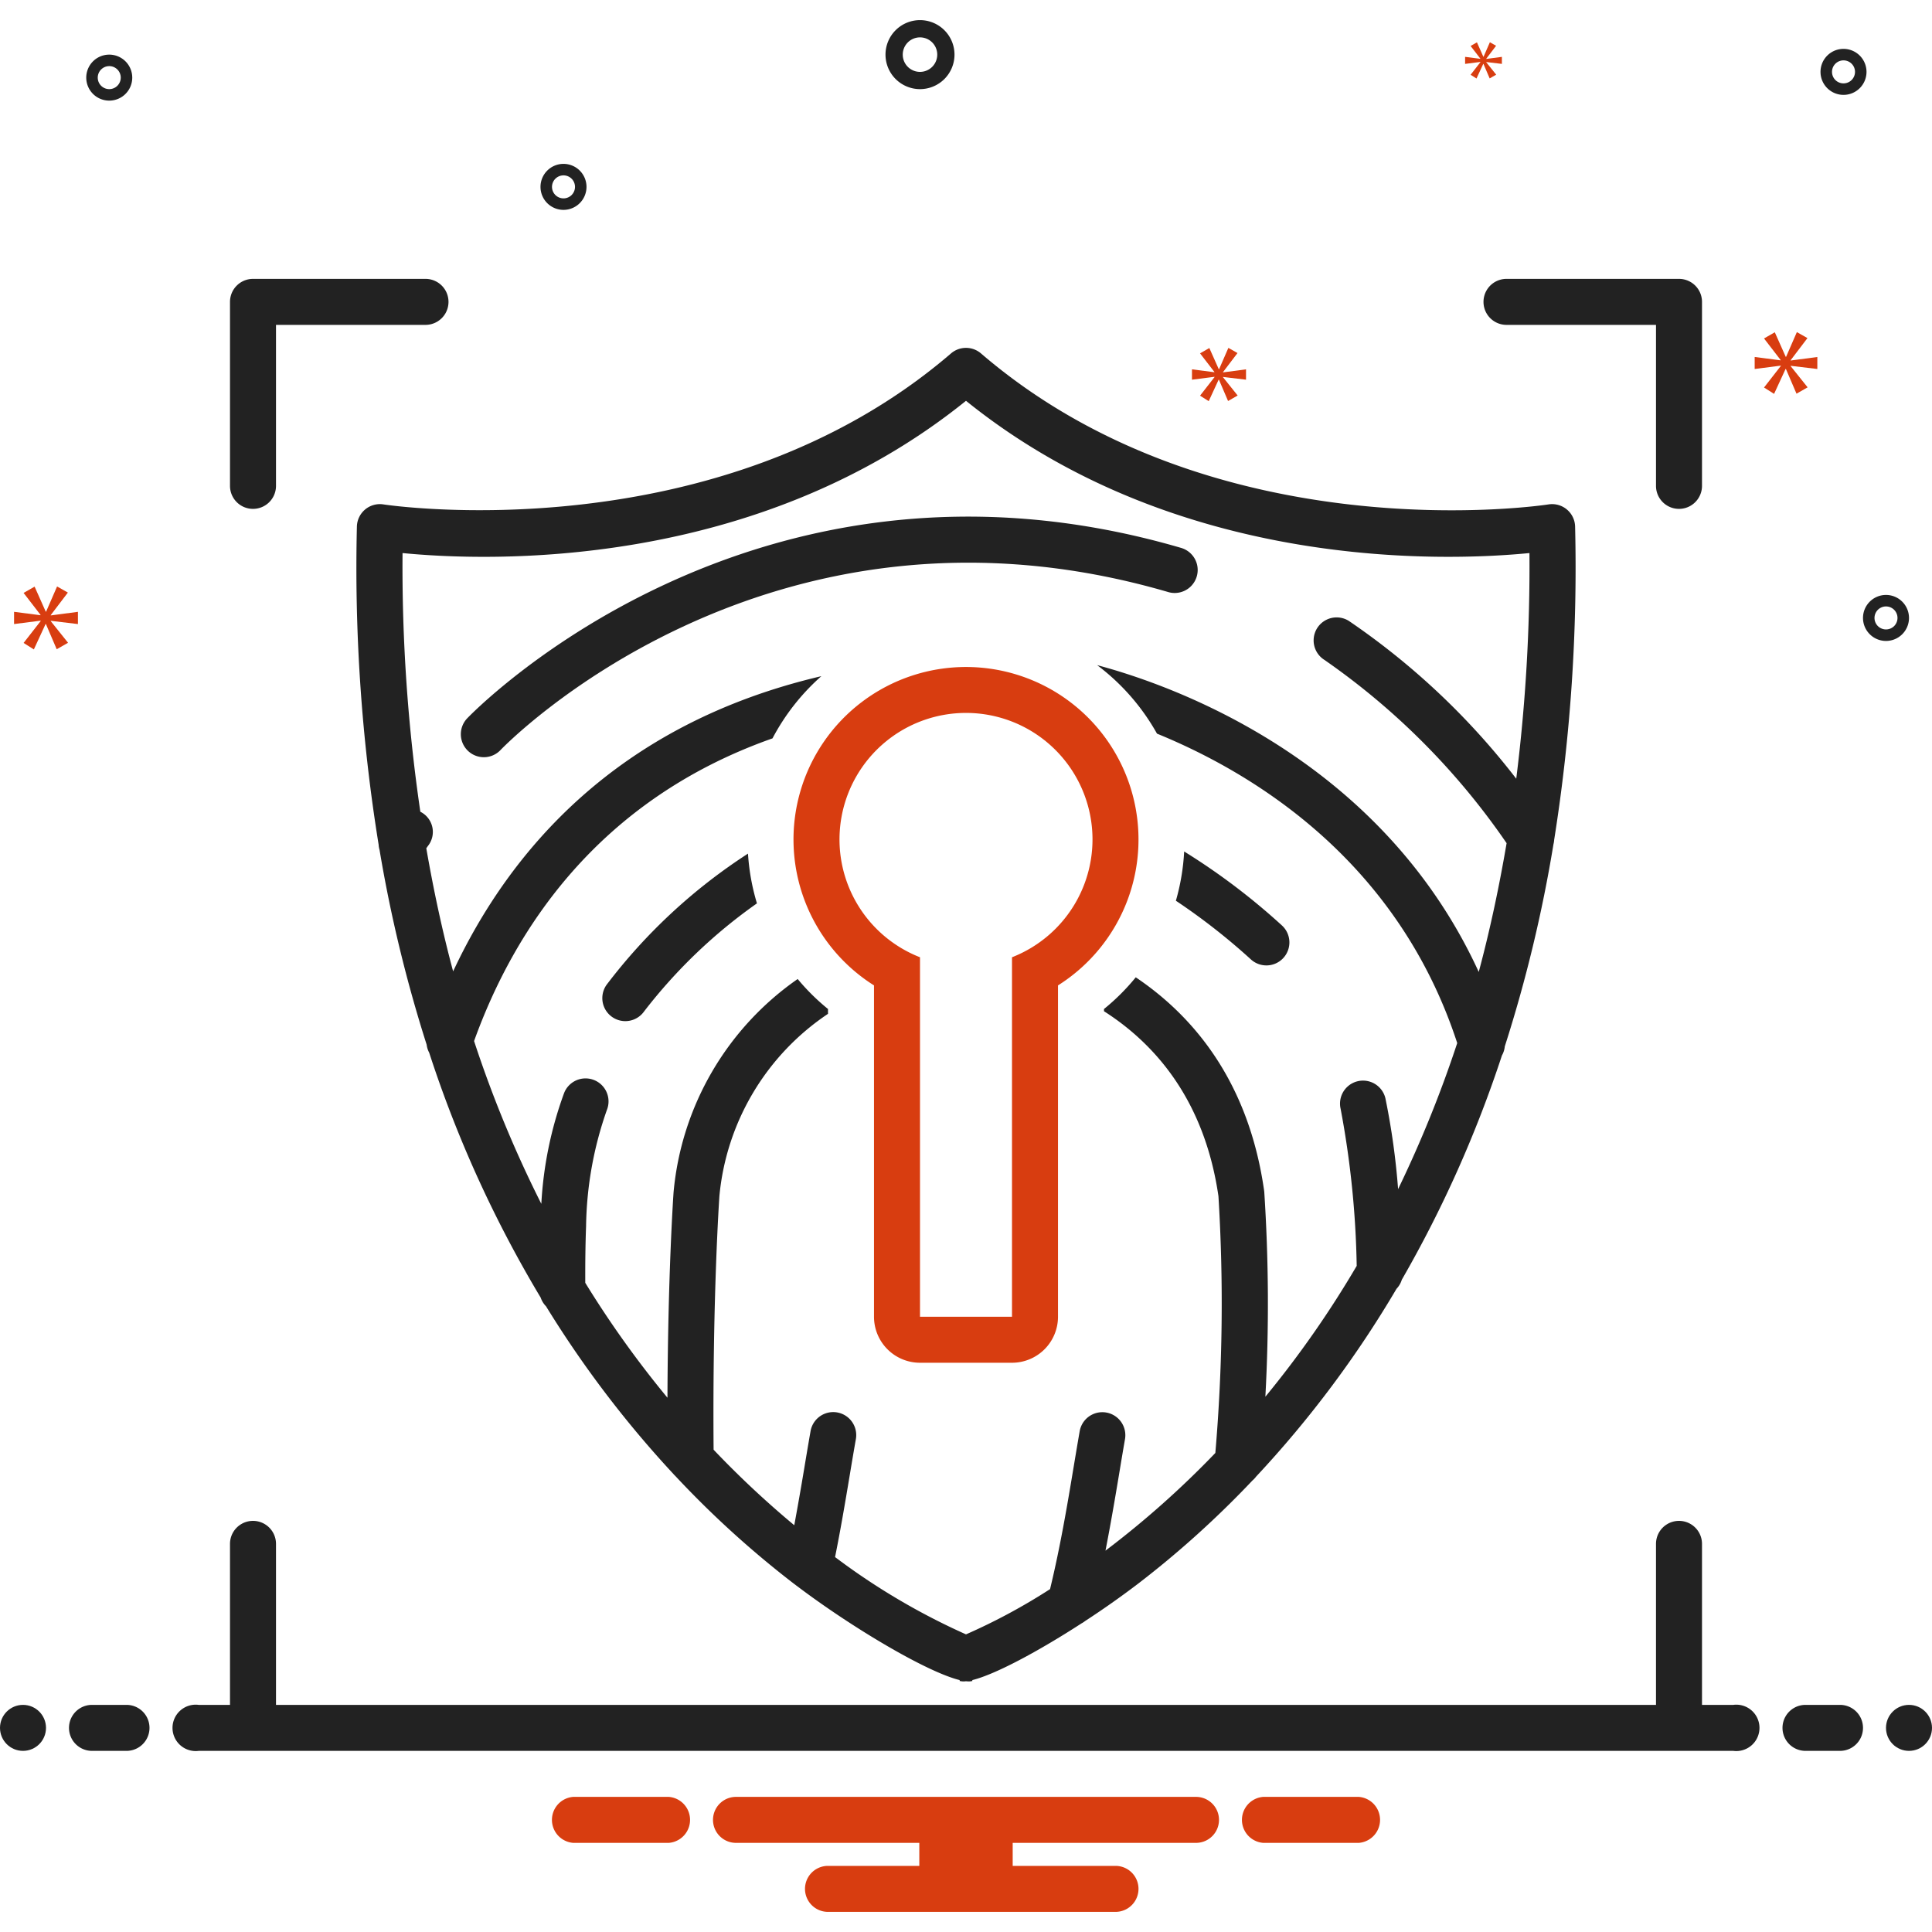
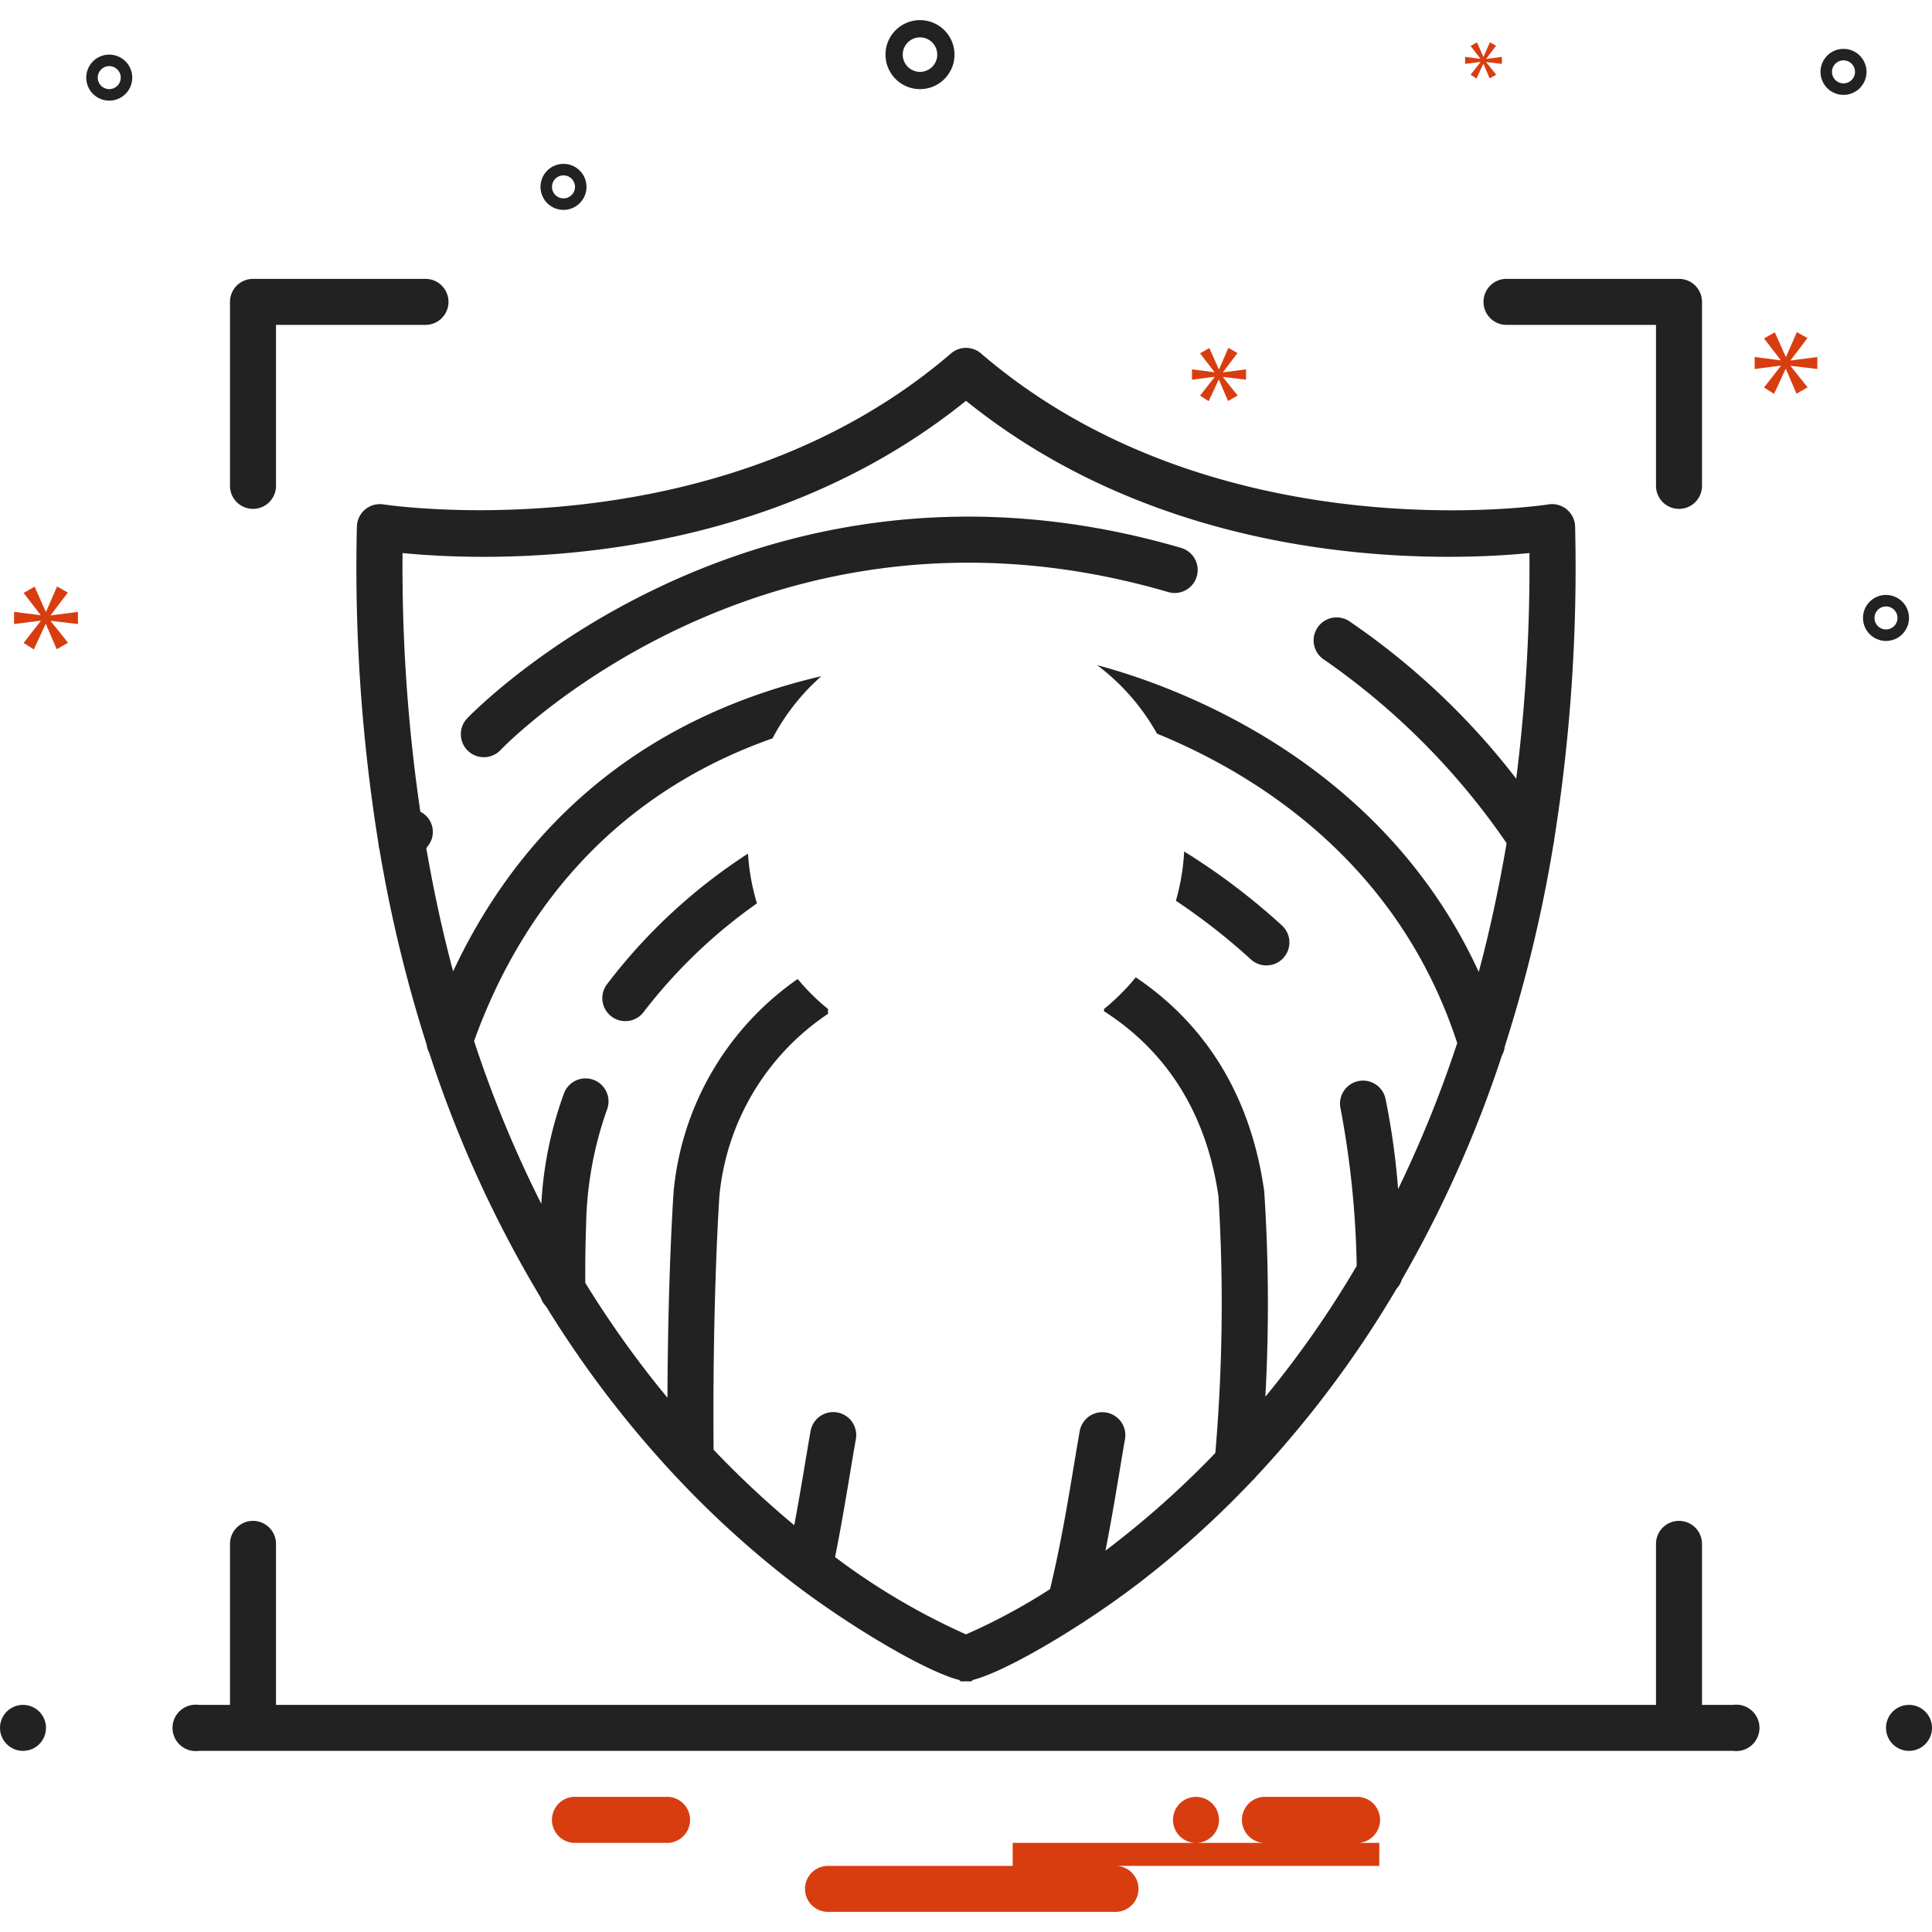
<svg xmlns="http://www.w3.org/2000/svg" data-name="Layer 1" viewBox="0 0 168 168" id="Security">
  <circle cx="2" cy="150.25" r="2" fill="#222222" class="color2d4356 svgShape" />
-   <path fill="#222222" d="M11 148.25H8a2 2 0 0 0 0 4h3a2 2 0 0 0 0-4zm149 0h-3a2 2 0 0 0 0 4h3a2 2 0 0 0 0-4z" class="color2d4356 svgShape" />
  <circle cx="166" cy="150.25" r="2" fill="#222222" class="color2d4356 svgShape" />
-   <path fill="#d83d10" d="M118.154 156.25h-8.308a2.006 2.006 0 0 0 0 4h8.308a2.006 2.006 0 0 0 0-4zm-60 0h-8.308a2.006 2.006 0 0 0 0 4h8.308a2.006 2.006 0 0 0 0-4zm45.846 0H64a2 2 0 0 0 0 4h15.94v2H72a2 2 0 0 0 0 4h25a2 2 0 0 0 0-4h-8.94v-2H104a2 2 0 0 0 0-4z" class="color0bceb2 svgShape" />
+   <path fill="#d83d10" d="M118.154 156.25h-8.308a2.006 2.006 0 0 0 0 4h8.308a2.006 2.006 0 0 0 0-4zm-60 0h-8.308a2.006 2.006 0 0 0 0 4h8.308a2.006 2.006 0 0 0 0-4zm45.846 0a2 2 0 0 0 0 4h15.94v2H72a2 2 0 0 0 0 4h25a2 2 0 0 0 0-4h-8.94v-2H104a2 2 0 0 0 0-4z" class="color0bceb2 svgShape" />
  <path fill="#222222" d="M42.073 65.844a1.997 1.997 0 0 0 1.457-.63c.227-.24 23.072-23.945 58.056-13.73a2 2 0 1 0 1.121-3.84c-37.404-10.926-61.85 14.574-62.094 14.833a2 2 0 0 0 1.46 3.367zm69.531 17.448a2 2 0 0 0-.14-2.825 57.415 57.415 0 0 0-8.493-6.425 19.13 19.13 0 0 1-.72 4.283 55.054 55.054 0 0 1 6.528 5.107 2 2 0 0 0 2.825-.14zm-58.858 2.343a2 2 0 0 0 3.26 2.318 45.254 45.254 0 0 1 9.815-9.4 19.095 19.095 0 0 1-.779-4.325 48.444 48.444 0 0 0-12.296 11.407z" class="color2d4356 svgShape" />
  <path fill="#222222" d="M31.75 44.304a2 2 0 0 0-.716 1.494 150.616 150.616 0 0 0 1.89 27.649 1.998 1.998 0 0 0 .08.457A122.003 122.003 0 0 0 37.1 90.84a1.998 1.998 0 0 0 .221.696 103.61 103.61 0 0 0 9.693 21.296 1.996 1.996 0 0 0 .467.76 92.706 92.706 0 0 0 11.057 14.558 1.996 1.996 0 0 0 .183.193 84.94 84.94 0 0 0 10.31 9.368l.133.099c.045.036.09.072.138.104 4.77 3.609 11.287 7.483 14.158 8.183l-.02.072a1.514 1.514 0 0 0 .56.026 2.253 2.253 0 0 0 .234.014 1.197 1.197 0 0 0 .327-.04l-.021-.072c2.002-.489 5.78-2.52 9.5-4.93a1.967 1.967 0 0 0 .316-.207 77.282 77.282 0 0 0 4.612-3.25 84.55 84.55 0 0 0 9.944-8.975 2 2 0 0 0 .315-.336 92.96 92.96 0 0 0 12.209-16.33 1.995 1.995 0 0 0 .461-.79 104.096 104.096 0 0 0 8.703-19.494 1.997 1.997 0 0 0 .251-.792 122.07 122.07 0 0 0 4.233-17.585 1.994 1.994 0 0 0 .062-.384 150.98 150.98 0 0 0 1.82-27.226 2.001 2.001 0 0 0-2.316-1.936c-.286.048-28.957 4.397-49.346-13.129a2 2 0 0 0-2.608 0c-20.347 17.49-49.06 13.173-49.348 13.13a1.997 1.997 0 0 0-1.598.44ZM84 34.853c18.379 14.829 41.651 13.957 48.996 13.239a148.868 148.868 0 0 1-1.148 19.622 63.336 63.336 0 0 0-14.559-13.723 2 2 0 1 0-2.12 3.393 62.145 62.145 0 0 1 15.84 15.935c-.654 3.835-1.45 7.578-2.423 11.198-8.525-18.581-26.68-24.947-33.183-26.679a19.118 19.118 0 0 1 5.205 5.957c8.41 3.435 20.926 11.041 26.107 26.907a103.601 103.601 0 0 1-5.141 12.7 63.23 63.23 0 0 0-1.102-7.89 2 2 0 0 0-3.896.909 80.748 80.748 0 0 1 1.398 13.656 87.974 87.974 0 0 1-7.942 11.377 149.312 149.312 0 0 0-.096-17.815l-.015-.123c-1.371-9.606-6.262-15.24-11.16-18.532A18.841 18.841 0 0 1 96 87.739v.195c4.292 2.738 8.719 7.575 9.952 16.083a152.889 152.889 0 0 1-.27 22.328 80.63 80.63 0 0 1-9.553 8.493c.45-2.303.832-4.543 1.177-6.615.175-1.055.346-2.086.521-3.087a2 2 0 0 0-3.94-.69c-.177 1.013-.35 2.054-.528 3.12-.57 3.431-1.17 6.975-2.05 10.618A52.04 52.04 0 0 1 84 142.119a58.67 58.67 0 0 1-11.386-6.721c.486-2.414.88-4.749 1.258-7.013.185-1.11.366-2.195.552-3.246a2 2 0 0 0-3.94-.696c-.187 1.064-.37 2.16-.557 3.284a283.58 283.58 0 0 1-.86 4.902 82.427 82.427 0 0 1-7.015-6.567c-.111-13.264.504-22.033.504-22.055A21.47 21.47 0 0 1 72 88.159v-.42a18.843 18.843 0 0 1-2.637-2.607 25.363 25.363 0 0 0-10.79 18.52c-.006.079-.495 7.027-.533 17.89a88.015 88.015 0 0 1-7.147-9.993c-.007-1.851.015-3.44.07-4.915a31.608 31.608 0 0 1 1.81-10.118 2 2 0 1 0-3.733-1.436 33.169 33.169 0 0 0-1.968 9.602 102.306 102.306 0 0 1-5.848-14.156c3.437-9.548 10.686-20.943 25.95-26.32a19.095 19.095 0 0 1 4.248-5.408c-17.835 4.175-27.153 15.27-32.02 25.668-.93-3.465-1.696-7.043-2.333-10.705.054-.073.104-.147.158-.219a1.958 1.958 0 0 0-.676-2.955 146.786 146.786 0 0 1-1.547-22.495c7.345.72 30.618 1.59 48.996-13.24Z" class="color2d4356 svgShape" />
-   <path fill="#d83d10" d="M84 58a14.999 14.999 0 0 0-8 27.687V114.5a4 4 0 0 0 4 4h8a4 4 0 0 0 4-4V85.687A14.999 14.999 0 0 0 84 58Zm4 25.239V114.5h-8V83.24a11 11 0 1 1 8 0Z" class="color0bceb2 svgShape" />
  <path fill="#222222" d="M22 44.25a2 2 0 0 0 2-2v-14h13a2 2 0 0 0 0-4H22a2 2 0 0 0-2 2v16a2 2 0 0 0 2 2zm109-16h13v14a2 2 0 0 0 4 0v-16a2 2 0 0 0-2-2h-15a2 2 0 0 0 0 4zm19.721 120H148v-14a2 2 0 0 0-4 0v14H24v-14a2 2 0 0 0-4 0v14h-2.721a2.017 2.017 0 1 0 0 4H150.72a2.017 2.017 0 1 0 0-4zM80 7.75a3 3 0 1 0-3-3 3.003 3.003 0 0 0 3 3zm0-4.5a1.5 1.5 0 1 1-1.5 1.5 1.501 1.501 0 0 1 1.5-1.5zm84 48.484a2 2 0 1 0 2 2 2.002 2.002 0 0 0-2-2zm0 3a1 1 0 1 1 1-1 1.001 1.001 0 0 1-1 1zM9.5 4.75a2 2 0 1 0 2 2 2.002 2.002 0 0 0-2-2zm0 3a1 1 0 1 1 1-1 1.001 1.001 0 0 1-1 1zm150.805-3.5a2 2 0 1 0 2 2 2.002 2.002 0 0 0-2-2zm0 3a1 1 0 1 1 1-1 1.001 1.001 0 0 1-1 1zM51 16.25a2 2 0 1 0-2 2 2.002 2.002 0 0 0 2-2zm-3 0a1 1 0 1 1 1 1 1.001 1.001 0 0 1-1-1z" class="color2d4356 svgShape" />
  <path fill="#d83d10" d="m4.415 53.483 1.487-1.955-.939-.532-.954 2.19h-.032l-.969-2.175-.956.548 1.472 1.909v.031l-2.301-.297v1.064l2.316-.297V54l-1.487 1.908.892.564 1.018-2.206h.03l.939 2.19.986-.563-1.502-1.878v-.031l2.362.282v-1.064l-2.362.313v-.032zM128.734 5.403l-.856 1.099.514.325.586-1.271h.018l.54 1.262.568-.325-.865-1.081v-.018l1.36.162v-.612l-1.36.18v-.018l.856-1.126-.54-.307-.55 1.261h-.018l-.558-1.252-.551.315.848 1.1v.018l-1.325-.171v.612l1.333-.171v.018zM158.029 32.086v-1.044l-2.317.307v-.031l1.458-1.918-.921-.521-.936 2.148h-.031l-.951-2.133-.937.537 1.443 1.872v.031l-2.256-.292v1.044l2.271-.292v.031l-1.458 1.872.875.553.998-2.164h.03l.921 2.148.967-.552-1.473-1.842v-.03l2.317.276zM106.351 32.355l1.258-1.655-.794-.45-.807 1.853h-.027l-.821-1.84-.808.463 1.245 1.616v.026l-1.947-.252v.901l1.96-.252v.027l-1.258 1.614.754.477.862-1.866h.026l.794 1.853.834-.477-1.271-1.588v-.027l1.999.239v-.901l-1.999.265v-.026z" class="color0bceb2 svgShape" />
</svg>